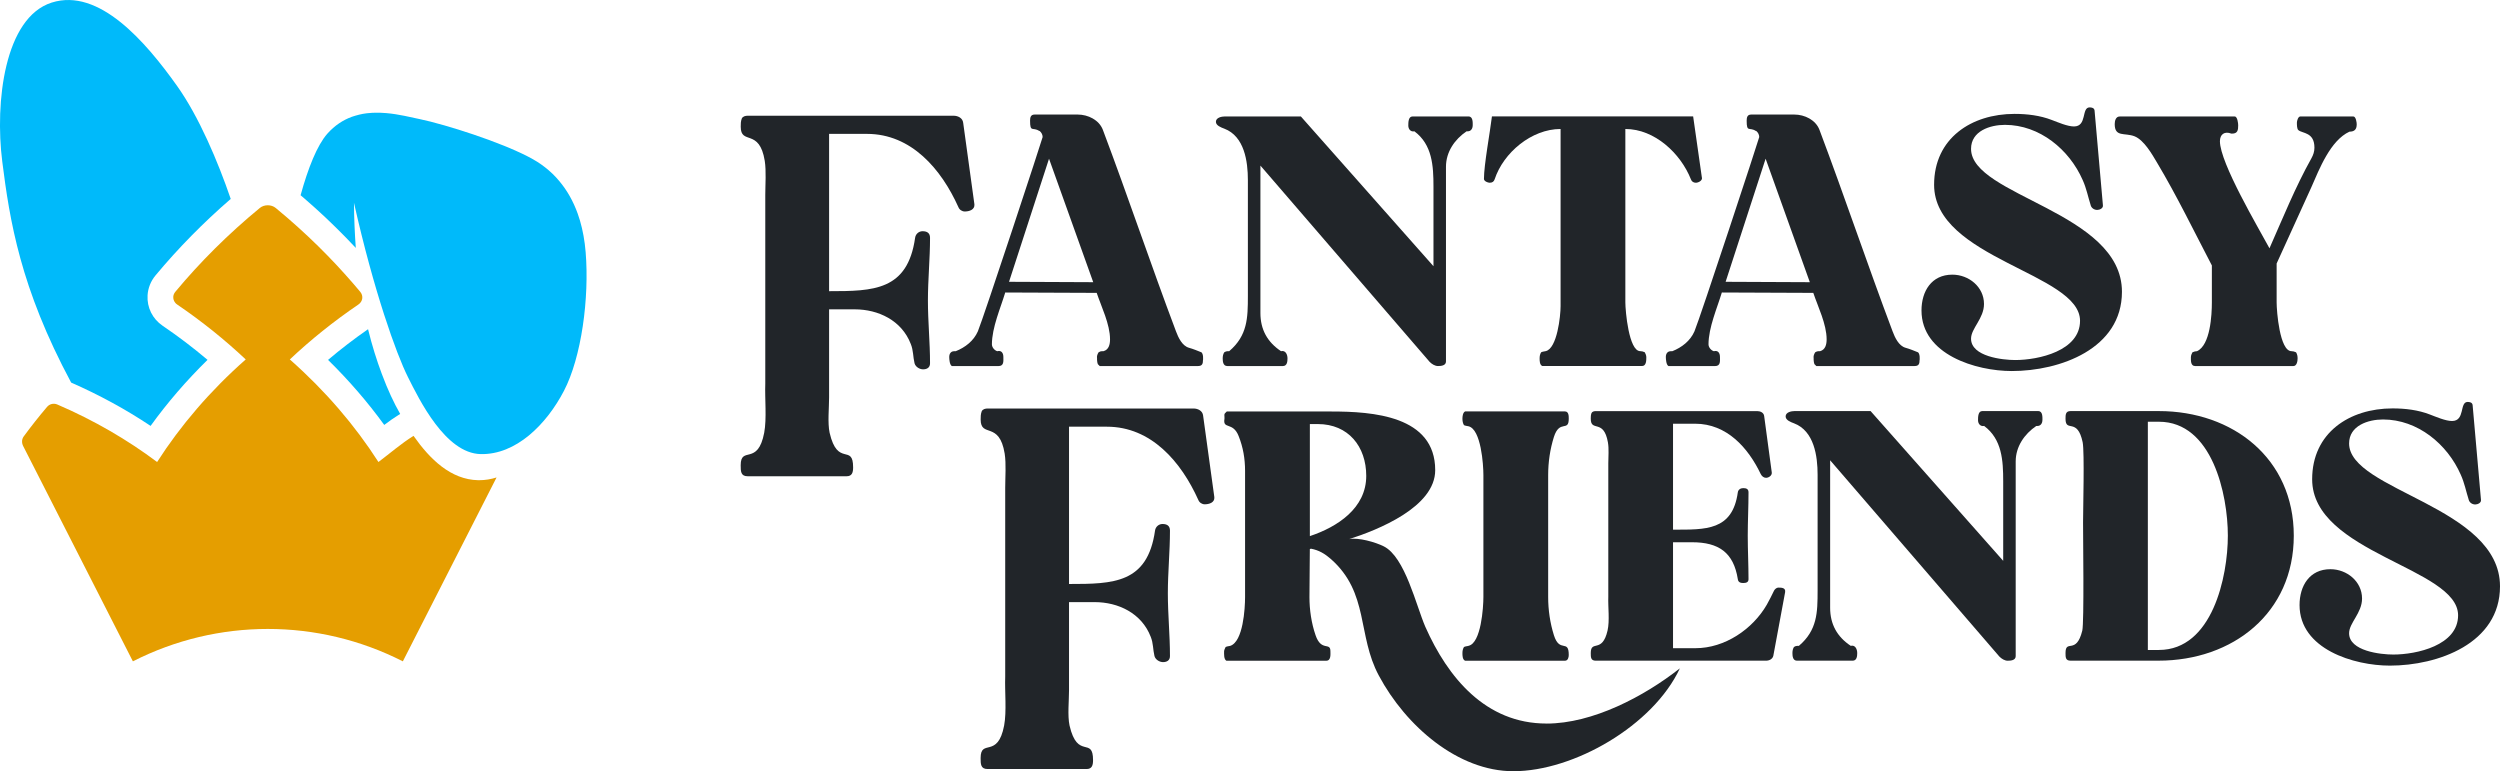
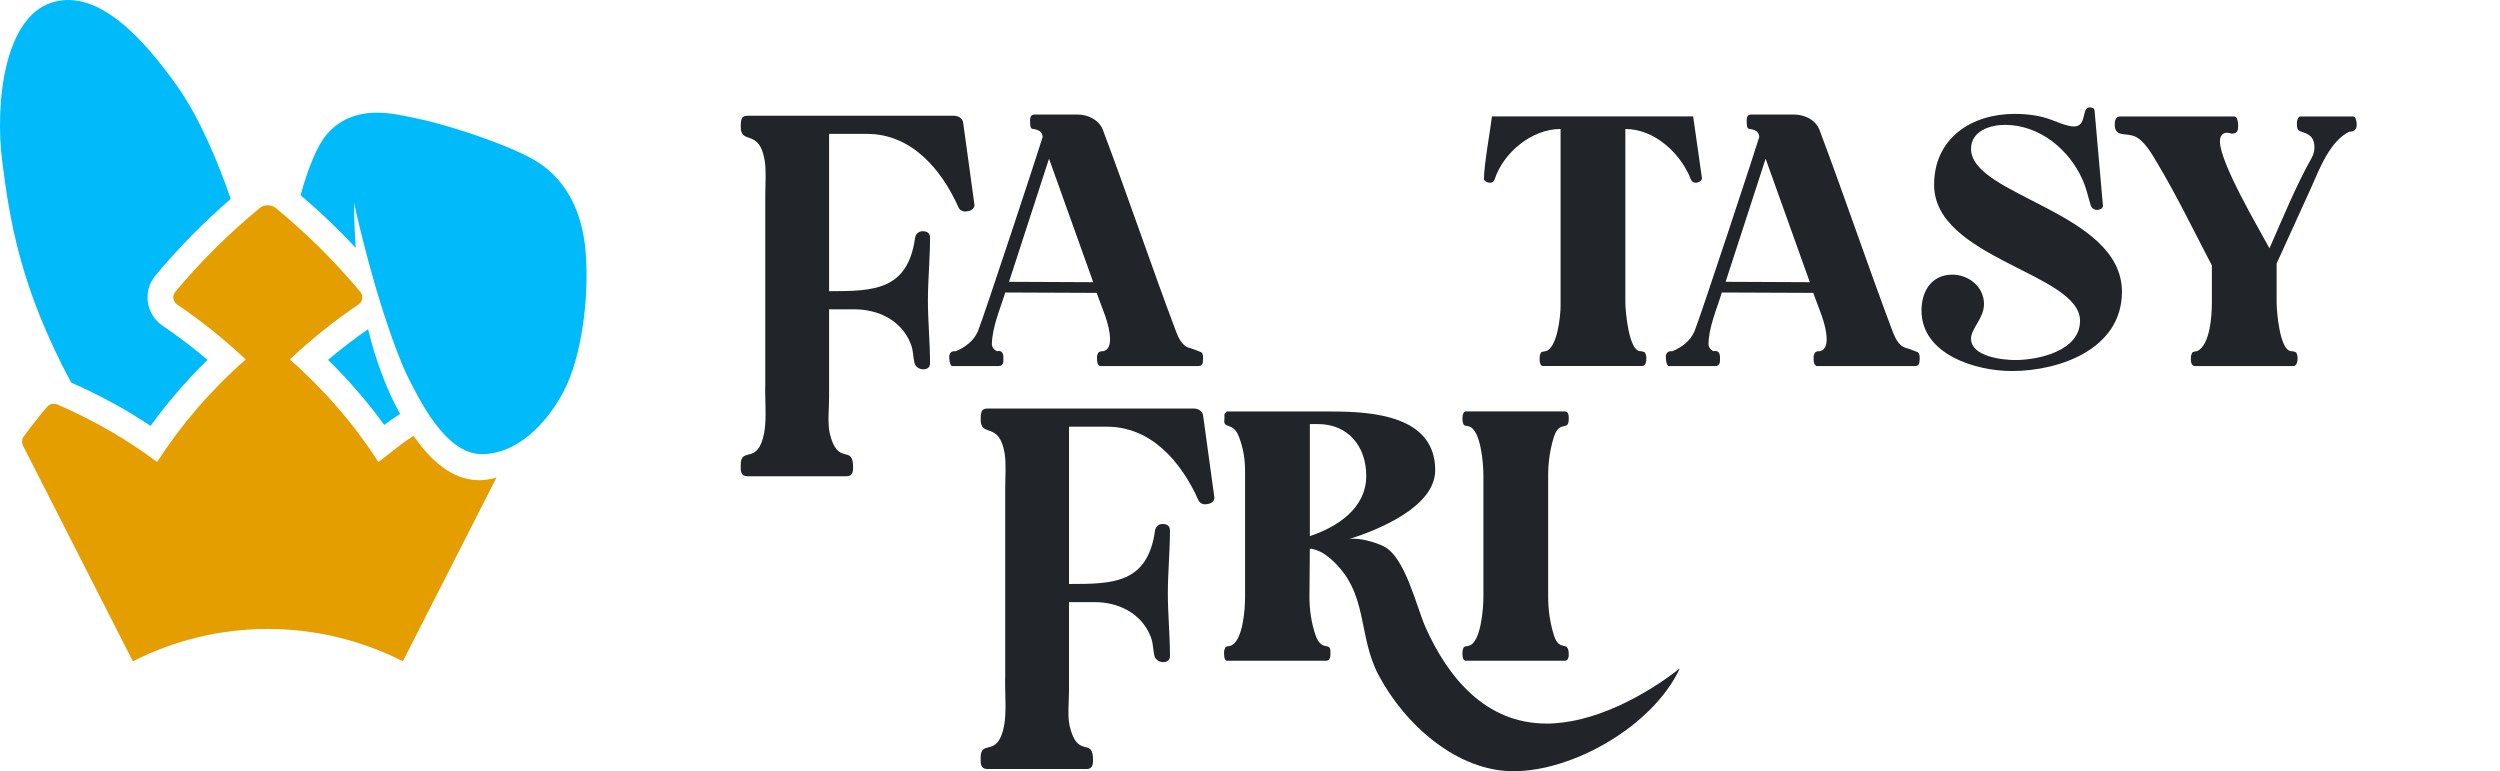
<svg xmlns="http://www.w3.org/2000/svg" id="type-2" viewBox="0 0 720 222.11">
  <defs>
    <style>
      .cls-1 {
        fill: #00bafa;
      }

      .cls-2 {
        fill: #212529;
      }

      .cls-3 {
        fill: #e59e00;
      }
    </style>
  </defs>
  <g>
    <path class="cls-2" d="m346.46,103.66c0,1.1-.22,1.76-1.43,1.76h-28.31l-.55-.55c-.11-.33-.22-.77-.22-1.21v-.44c-.11-.66.11-1.21.44-1.75.33-.22.66-.33.99-.33h.44c1.54-.44,1.87-1.98,1.87-3.4,0-4.39-2.52-9.44-3.84-13.39l-26.34-.11c-1.32,4.39-3.84,10.1-3.84,14.93,0,.88.77,1.76,1.54,1.98,1.21-.33,1.76.55,1.76,1.65,0,1.21.22,2.63-1.43,2.63h-13.39c-.66-.33-.77-1.98-.77-2.63,0-.88.44-1.65,1.43-1.65h.44c2.74-1.1,5.16-2.96,6.37-5.71,1.65-3.95,18.66-55.64,18.66-55.97,0-.66-.33-1.32-.88-1.76h-.11c-1.87-1.21-2.63.55-2.63-2.96,0-.99.22-1.76,1.32-1.76h12.4c2.96,0,6.15,1.54,7.24,4.39,7.24,19.21,13.83,38.85,21.07,58.06.66,1.76,1.76,4.17,3.73,4.72,1.21.33,2.52.88,3.62,1.32.55.66.44,1.43.44,2.19h-.02Zm-31.61-22.39l-12.73-35.56-11.52,35.45,24.25.11Z" />
-     <path class="cls-2" d="m424.13,36.17c0,.77-.44,1.65-1.43,1.65h-.33c-3.4,2.3-5.93,5.92-5.93,10.2v56.08c0,1.21-1.43,1.32-2.3,1.32s-1.76-.55-2.41-1.21l-48.73-56.52v42.47c0,4.72,1.98,8.34,5.93,10.98,1.32-.33,1.87.99,1.87,2.08,0,.88-.11,2.2-1.32,2.2h-16.02c-1.21,0-1.32-1.32-1.32-2.2,0-.66.11-1.21.44-1.75.33-.22.66-.33.99-.33h.44c5.27-4.5,5.38-9.55,5.38-15.91v-33.36c0-5.38-.99-12.62-6.8-14.82-.88-.33-2.41-.88-2.41-1.97,0-1.21,1.65-1.54,2.52-1.54h21.95l38.19,43.13v-22.94c0-5.93-.33-12.07-5.49-15.91-1.1.22-1.76-.66-1.76-1.65,0-.88,0-2.63,1.21-2.63h16.13c1.32,0,1.21,1.76,1.21,2.63h-.01Z" />
    <path class="cls-2" d="m490.17,51.2c.11.88-1.1,1.43-1.76,1.43s-1.21-.33-1.43-.99c-2.96-7.46-10.43-14.49-18.88-14.49v49.93c0,2.41.99,14.05,4.28,14.05.44,0,.88.11,1.32.33.22.44.44.88.44,1.43,0,.88,0,2.52-1.21,2.52h-28.75c-.77-.33-.77-1.54-.77-2.2s.11-1.21.44-1.75c.44-.22.88-.22,1.32-.33,3.29-.77,4.28-10.1,4.28-12.95v-51.03c-8.34,0-16.46,6.8-18.99,14.49-.22.66-.66.99-1.43.99-.55,0-1.65-.44-1.65-1.1,0-4.06,1.76-13.5,2.3-18h57.95l2.52,17.67h.02Z" />
    <path class="cls-2" d="m552.84,103.66c0,1.1-.22,1.76-1.43,1.76h-28.31l-.55-.55c-.11-.33-.22-.77-.22-1.21v-.44c-.11-.66.11-1.21.44-1.75.33-.22.66-.33.99-.33h.44c1.54-.44,1.87-1.98,1.87-3.4,0-4.39-2.52-9.44-3.84-13.39l-26.34-.11c-1.32,4.39-3.84,10.1-3.84,14.93,0,.88.77,1.76,1.54,1.98,1.21-.33,1.76.55,1.76,1.65,0,1.21.22,2.63-1.43,2.63h-13.39c-.66-.33-.77-1.98-.77-2.63,0-.88.44-1.65,1.43-1.65h.44c2.74-1.1,5.16-2.96,6.37-5.71,1.65-3.95,18.66-55.64,18.66-55.97,0-.66-.33-1.32-.88-1.76h-.11c-1.87-1.21-2.63.55-2.63-2.96,0-.99.22-1.76,1.32-1.76h12.4c2.96,0,6.15,1.54,7.24,4.39,7.24,19.21,13.83,38.85,21.07,58.06.66,1.76,1.76,4.17,3.73,4.72,1.21.33,2.52.88,3.62,1.32.55.66.44,1.43.44,2.19h-.02Zm-31.61-22.39l-12.73-35.56-11.52,35.45,24.25.11Z" />
    <path class="cls-2" d="m602.12,59.11c-.77-2.41-1.21-4.83-2.3-7.24-3.84-8.78-12.4-15.91-22.39-15.91-4.28,0-9.77,1.76-9.77,6.91,0,13.61,43.46,18.11,43.46,41.16,0,16.46-17.89,22.83-31.72,22.83-10.32,0-26.01-4.72-26.01-17.45,0-5.49,2.85-10.31,8.89-10.31,4.72,0,9.11,3.51,9.11,8.45,0,4.17-3.73,7.03-3.73,9.99,0,5.16,9.11,6.15,12.73,6.15,6.69,0,18.66-2.63,18.66-11.3,0-13.72-42.03-17.89-42.03-39.18,0-13.39,10.75-20.41,23.16-20.41,3.62,0,7.35.44,10.75,1.76,1.76.66,4.5,1.86,6.37,1.86,3.84,0,2.09-5.49,4.5-5.49.55,0,1.32.11,1.43.88l2.41,27.33c.11.88-.99,1.32-1.65,1.32-.88,0-1.65-.55-1.87-1.32v-.03Z" />
    <path class="cls-2" d="m678.73,35.84c0,1.43-.66,2.08-2.09,2.08-5.49,2.52-8.67,10.75-10.98,16.02-3.29,7.35-6.69,14.59-9.99,21.95v11.2c0,2.52.88,14.05,4.28,14.05.44,0,.88.11,1.32.33.33.55.44,1.1.44,1.75,0,.77-.22,2.2-1.21,2.2h-28.31c-1.32,0-1.21-1.65-1.21-2.52,0-.55.22-.99.44-1.43.44-.22.88-.33,1.32-.33,3.84-1.76,4.28-10.42,4.28-14.05v-10.64c-5.16-9.88-10.1-20.08-15.8-29.63-1.43-2.41-3.73-6.47-6.47-7.57-2.85-1.1-5.71.33-5.71-3.51,0-.99.33-2.19,1.43-2.19h33.14c.77,0,.99,1.97.99,2.52,0,1.32-.11,2.41-1.75,2.41h-.22c-1.98-.77-3.29.22-3.29,2.19,0,6.26,11.08,24.91,14.27,30.84,3.84-8.67,7.46-17.67,12.07-25.9.55-.99.88-1.97.88-3.07,0-4.5-3.4-4.06-4.61-5.05-.44-.33-.44-1.54-.44-2.19,0-.44.33-1.76.99-1.76h15.25c.77,0,.99,1.76.99,2.3h-.01Z" />
    <path class="cls-2" d="m277.4,35.39l3.23,23.46c.15,1.58-1.54,2.06-2.77,2.06-.77,0-1.54-.48-1.85-1.27-4.92-10.94-13.54-21.08-26.31-21.08h-10.92v45.3c12.77,0,22.61-.16,24.77-15.37.15-1.11,1.08-1.9,2.15-1.9,1.23,0,2.15.47,2.15,1.9,0,6.02-.61,12.05-.61,18.07s.61,12.05.61,18.07c0,1.27-.92,1.74-2,1.74-.92,0-2.15-.63-2.46-1.74-.46-1.9-.31-3.65-1.08-5.55-2.62-6.82-9.38-9.99-16.15-9.99h-7.38v25.4c0,3.01-.46,7.29.15,10.14,2.31,9.99,6.77,3.01,6.77,9.99,0,1.43-.31,2.54-1.85,2.54h-28.53c-2,0-2-1.43-2-3.17,0-5.71,4.92.32,6.77-9.35.77-4.12.15-9.83.31-14.11v-54.37c0-3.01.31-6.81-.15-9.83-1.54-9.51-6.92-4.44-6.92-9.83,0-.79,0-1.58.31-2.38.31-.63,1.08-.79,1.69-.79h59.3c1.23,0,2.62.63,2.77,2.06h0Z" />
    <path class="cls-2" d="m445.39,208.38c-17.56,0-28.42-13.28-34.9-27.87-2.63-6.04-5.82-20.08-11.96-23.16-2.41-1.21-7.35-2.63-9.99-2.08,8.23-2.63,24.8-9.22,24.8-19.86,0-15.69-18-16.9-29.96-16.9h-30.07l-.55.55c-.22.22-.11.77-.11,1.1v.44c-.55,3.18,2.41.77,4.06,4.94,1.32,3.29,1.87,6.58,1.87,10.09v36.33c0,3.29-.55,12.84-4.28,14.05-.44.11-.88.11-1.32.33-.11.22-.44.88-.44,1.21,0,.77-.11,2.3.66,2.74h28.75c1.43,0,1.21-1.86,1.21-2.74,0-2.74-2.63.22-4.28-4.61-1.21-3.51-1.76-7.35-1.76-10.98,0-4.61.11-9.22.11-13.83l.33-.11c2.3.44,3.95,1.43,5.71,2.96,11.08,9.77,7.57,21.95,13.83,33.58,7.79,14.59,22.82,27.55,38.74,27.55,17.45,0,40.28-13.17,47.96-29.63-10.32,8.12-25.13,15.91-38.41,15.91h0Zm-68.15-53.99v-32.26h2.3c8.78,0,13.94,6.47,13.94,14.93,0,9.33-8.34,14.71-16.24,17.34h0Z" />
    <path class="cls-2" d="m422.94,185.99c3.62-.77,4.28-11.08,4.28-14.05v-35.12c0-2.96-.66-13.17-4.28-14.05-.44-.11-.88-.11-1.32-.33-.33-.55-.44-1.21-.44-1.86s.11-1.76.77-2.09h28.75c1.1,0,1.1,1.32,1.1,2.09,0,3.95-2.63.11-4.28,5.27-1.1,3.51-1.65,7.24-1.65,10.98v35.12c0,3.73.55,7.46,1.65,10.98,1.65,5.27,4.28.99,4.28,5.71,0,.66-.22,1.65-1.1,1.65h-28.75c-.77-.33-.77-1.54-.77-2.19s.11-1.21.44-1.76c.44-.22.88-.22,1.32-.33v-.02Z" />
-     <path class="cls-2" d="m514.12,170.52l-3.4,18.33c-.22.99-1.21,1.43-2.09,1.43h-49.06c-1.43,0-1.43-.99-1.43-2.19,0-3.95,3.29.22,4.83-6.47.66-2.85.11-6.8.22-9.77v-38.41c0-1.87.22-4.17-.11-6.04-1.21-6.91-4.94-2.85-4.94-6.8,0-.55,0-1.1.22-1.65.22-.44.77-.55,1.21-.55h46.53c.88,0,1.87.44,1.98,1.43l2.19,16.24c.11.88-.88,1.54-1.65,1.54-.66,0-1.21-.44-1.54-1.1-3.62-7.57-9.77-14.48-18.88-14.48h-6.37v30.51c9.44,0,17.12.33,18.66-10.75.11-.77.77-1.21,1.54-1.21.88,0,1.54.22,1.54,1.21,0,4.17-.22,8.34-.22,12.51s.22,8.34.22,12.51c0,.88-.66,1.1-1.54,1.1-.77,0-1.43-.22-1.54-1.1-1.21-7.68-5.49-10.64-13.17-10.64h-5.49v30.51h6.48c8.45,0,16.46-5.49,20.52-12.51.77-1.32,1.43-2.74,2.09-4.06.22-.44.77-.88,1.21-.88.88,0,2.2,0,1.98,1.32v-.03Z" />
-     <path class="cls-2" d="m588.21,121.03c0,.77-.44,1.65-1.43,1.65h-.33c-3.4,2.3-5.93,5.93-5.93,10.21v56.08c0,1.21-1.43,1.32-2.3,1.32s-1.76-.55-2.41-1.21l-48.73-56.52v42.47c0,4.72,1.98,8.34,5.93,10.97,1.32-.33,1.87.99,1.87,2.09,0,.88-.11,2.19-1.32,2.19h-16.02c-1.21,0-1.32-1.32-1.32-2.19,0-.66.11-1.21.44-1.76.33-.22.66-.33.99-.33h.44c5.27-4.5,5.38-9.55,5.38-15.91v-33.36c0-5.38-.99-12.62-6.8-14.82-.88-.33-2.41-.88-2.41-1.98,0-1.21,1.65-1.54,2.52-1.54h21.95l38.19,43.13v-22.94c0-5.93-.33-12.07-5.49-15.91-1.1.22-1.76-.66-1.76-1.65,0-.88,0-2.63,1.21-2.63h16.13c1.32,0,1.21,1.76,1.21,2.63h-.01Z" />
-     <path class="cls-2" d="m621.76,118.39h-25.46c-1.43,0-1.43,1.1-1.43,2.2,0,4.17,3.4-.55,4.94,6.8.55,2.85.11,19.32.11,23.05,0,3.95.33,28.87-.22,31.17-1.75,7.13-4.83,2.3-4.83,6.47,0,1.21,0,2.19,1.43,2.19h25.35c21.4,0,38.96-13.72,38.96-35.99s-17.56-35.89-38.85-35.89h0Zm0,68.81h-3.18v-65.74h3.18c15.36,0,19.86,20.96,19.86,32.81s-4.5,32.92-19.86,32.92h0Z" />
-     <path class="cls-2" d="m711,143.96c-.77-2.41-1.21-4.83-2.3-7.24-3.84-8.78-12.4-15.91-22.39-15.91-4.28,0-9.77,1.76-9.77,6.91,0,13.61,43.46,18.11,43.46,41.15,0,16.46-17.89,22.83-31.72,22.83-10.32,0-26.01-4.72-26.01-17.45,0-5.49,2.85-10.32,8.89-10.32,4.72,0,9.11,3.51,9.11,8.45,0,4.17-3.73,7.02-3.73,9.99,0,5.16,9.11,6.14,12.73,6.14,6.69,0,18.66-2.63,18.66-11.3,0-13.72-42.03-17.89-42.03-39.18,0-13.39,10.75-20.41,23.16-20.41,3.62,0,7.35.44,10.75,1.76,1.76.66,4.5,1.87,6.37,1.87,3.84,0,2.09-5.49,4.5-5.49.55,0,1.32.11,1.43.88l2.41,27.33c.11.88-.99,1.32-1.65,1.32-.88,0-1.65-.55-1.87-1.32h0Z" />
    <path class="cls-2" d="m346.5,119.72l3.23,23.46c.15,1.59-1.54,2.06-2.77,2.06-.77,0-1.54-.48-1.85-1.27-4.92-10.94-13.54-21.08-26.31-21.08h-10.92v45.3c12.77,0,22.61-.16,24.77-15.38.15-1.11,1.08-1.9,2.15-1.9,1.23,0,2.15.47,2.15,1.9,0,6.02-.61,12.05-.61,18.07s.61,12.05.61,18.07c0,1.27-.92,1.74-2,1.74-.92,0-2.15-.63-2.46-1.74-.46-1.9-.31-3.65-1.08-5.55-2.62-6.82-9.38-9.99-16.15-9.99h-7.38v25.4c0,3.01-.46,7.29.15,10.14,2.31,9.99,6.77,3.01,6.77,9.99,0,1.43-.31,2.54-1.85,2.54h-28.53c-2,0-2-1.43-2-3.17,0-5.71,4.92.32,6.77-9.35.77-4.12.15-9.83.31-14.11v-54.37c0-3.01.31-6.82-.15-9.83-1.54-9.51-6.92-4.44-6.92-9.83,0-.79,0-1.58.31-2.38.31-.63,1.08-.79,1.69-.79h59.3c1.23,0,2.62.63,2.77,2.06h0Z" />
  </g>
  <g>
    <path class="cls-1" d="m20.49,110.18c8.06,3.54,15.74,7.71,22.88,12.48,4.84-6.71,10.33-13.07,16.4-19.02-4.1-3.47-8.42-6.76-12.93-9.82-2.93-1.99-4.55-5.27-4.34-8.77.13-2.1.92-4.08,2.28-5.72,6.5-7.81,13.77-15.21,21.67-22.04-3.69-10.77-9.16-23.71-15.48-32.58C41.9,11.97,28.51-3.58,14.9.74,1.29,5.06-1.51,29.46.65,46.52c2.15,16.96,5.16,36.28,19.84,63.66h0Z" />
    <path class="cls-1" d="m110.66,122.38c1.45-1.1,2.96-2.17,4.55-3.15l.04-.02c-1.81-3.18-3.54-6.83-5.31-11.58-1.44-3.85-2.78-8.07-3.94-12.82-4,2.78-7.85,5.73-11.52,8.84,5.98,5.87,11.4,12.14,16.19,18.74h0Z" />
    <path class="cls-3" d="m138.04,138.3h-.32c-7.9-.17-13.9-6.04-18.62-12.77-3.52,2.17-6.89,5.12-10.11,7.53-6.72-10.48-15.26-20.49-25.52-29.54,5.98-5.64,12.58-10.95,19.76-15.83,1.24-.84,1.5-2.46.53-3.63-1.31-1.58-2.67-3.14-4.06-4.69-.04-.04-.08-.08-.11-.13-.81-.91-1.64-1.81-2.47-2.71-.09-.1-.19-.2-.28-.3-.79-.84-1.59-1.68-2.4-2.51-.17-.17-.34-.34-.51-.52-.75-.76-1.51-1.52-2.27-2.28-.26-.26-.53-.52-.8-.77-.69-.67-1.39-1.34-2.09-2.01-.39-.36-.78-.72-1.17-1.08-.61-.56-1.21-1.13-1.83-1.68-.57-.51-1.15-1.02-1.73-1.53-.46-.41-.92-.82-1.39-1.22-1.07-.92-2.15-1.83-3.25-2.74-1.25-1.03-3.31-1.03-4.56,0-9.14,7.52-17.27,15.64-24.36,24.17-.36.44-.55.94-.58,1.44-.05.83.34,1.66,1.11,2.19,7.18,4.88,13.77,10.2,19.76,15.83-10.26,9.04-18.79,19.05-25.52,29.54-8.53-6.39-18.16-12.01-28.76-16.57-1.02-.44-2.21-.16-2.93.69-2.37,2.79-4.62,5.64-6.74,8.53-.07.1-.13.2-.19.3-.15.28-.24.59-.27.91-.02.15-.02.3,0,.45.02.34.11.67.26.98,0,.02,0,.03.02.05h0c10.54,20.69,21.08,41.38,31.63,62.07,24.42-12.44,53.32-12.44,77.75,0h0c9-17.66,17.99-35.31,26.99-52.96-1.59.5-3.24.79-4.94.79h-.02Z" />
    <path class="cls-1" d="m168.67,72.65h0c-.27-3.3-.82-6.32-1.63-9.09-.2-.69-.42-1.37-.66-2.03-1.29-3.6-3.06-6.7-5.26-9.33-.62-.74-1.27-1.46-1.96-2.13-.04-.04-.09-.08-.14-.12-1.31-1.25-2.73-2.36-4.27-3.34-.53-.34-1.07-.66-1.63-.96-.85-.46-1.76-.93-2.73-1.39-.65-.31-1.31-.62-2-.92-.69-.31-1.4-.61-2.12-.91-.16-.07-.33-.13-.49-.2-.2-.08-.4-.17-.61-.25-5.68-2.3-12.1-4.41-17.23-5.88-2.85-.82-5.31-1.44-7.02-1.79-2.53-.51-5.96-1.42-9.7-1.74-.62-.05-1.25-.09-1.89-.11s-1.28-.01-1.92.02h-.09c-.56.03-1.12.07-1.67.14-.4.05-.79.11-1.19.18-.35.06-.7.15-1.05.23-.37.09-.74.19-1.1.3-.33.1-.65.19-.98.31-2.5.92-4.91,2.45-7.06,4.87h0c-2.94,3.33-5.54,9.9-7.7,17.72.3.26.61.51.91.77.33.29,1.82,1.6,1.82,1.6.48.42.95.84,1.42,1.26.5.45.99.91,1.49,1.36l1.64,1.52c.74.7,1.46,1.39,2.17,2.09l.83.81c.8.78,1.58,1.57,2.36,2.36l.53.54c.85.87,1.68,1.74,2.5,2.62l.23.24c-.29-4.04-.49-8.35-.53-13.02h0c5.74,25.53,12.21,43.55,15.52,50.16,3.31,6.61,10.83,22.03,20.98,22.24,10.15.22,18.9-8.48,23.97-18.2s7.34-26.78,6.26-39.95v.02Z" />
  </g>
</svg>